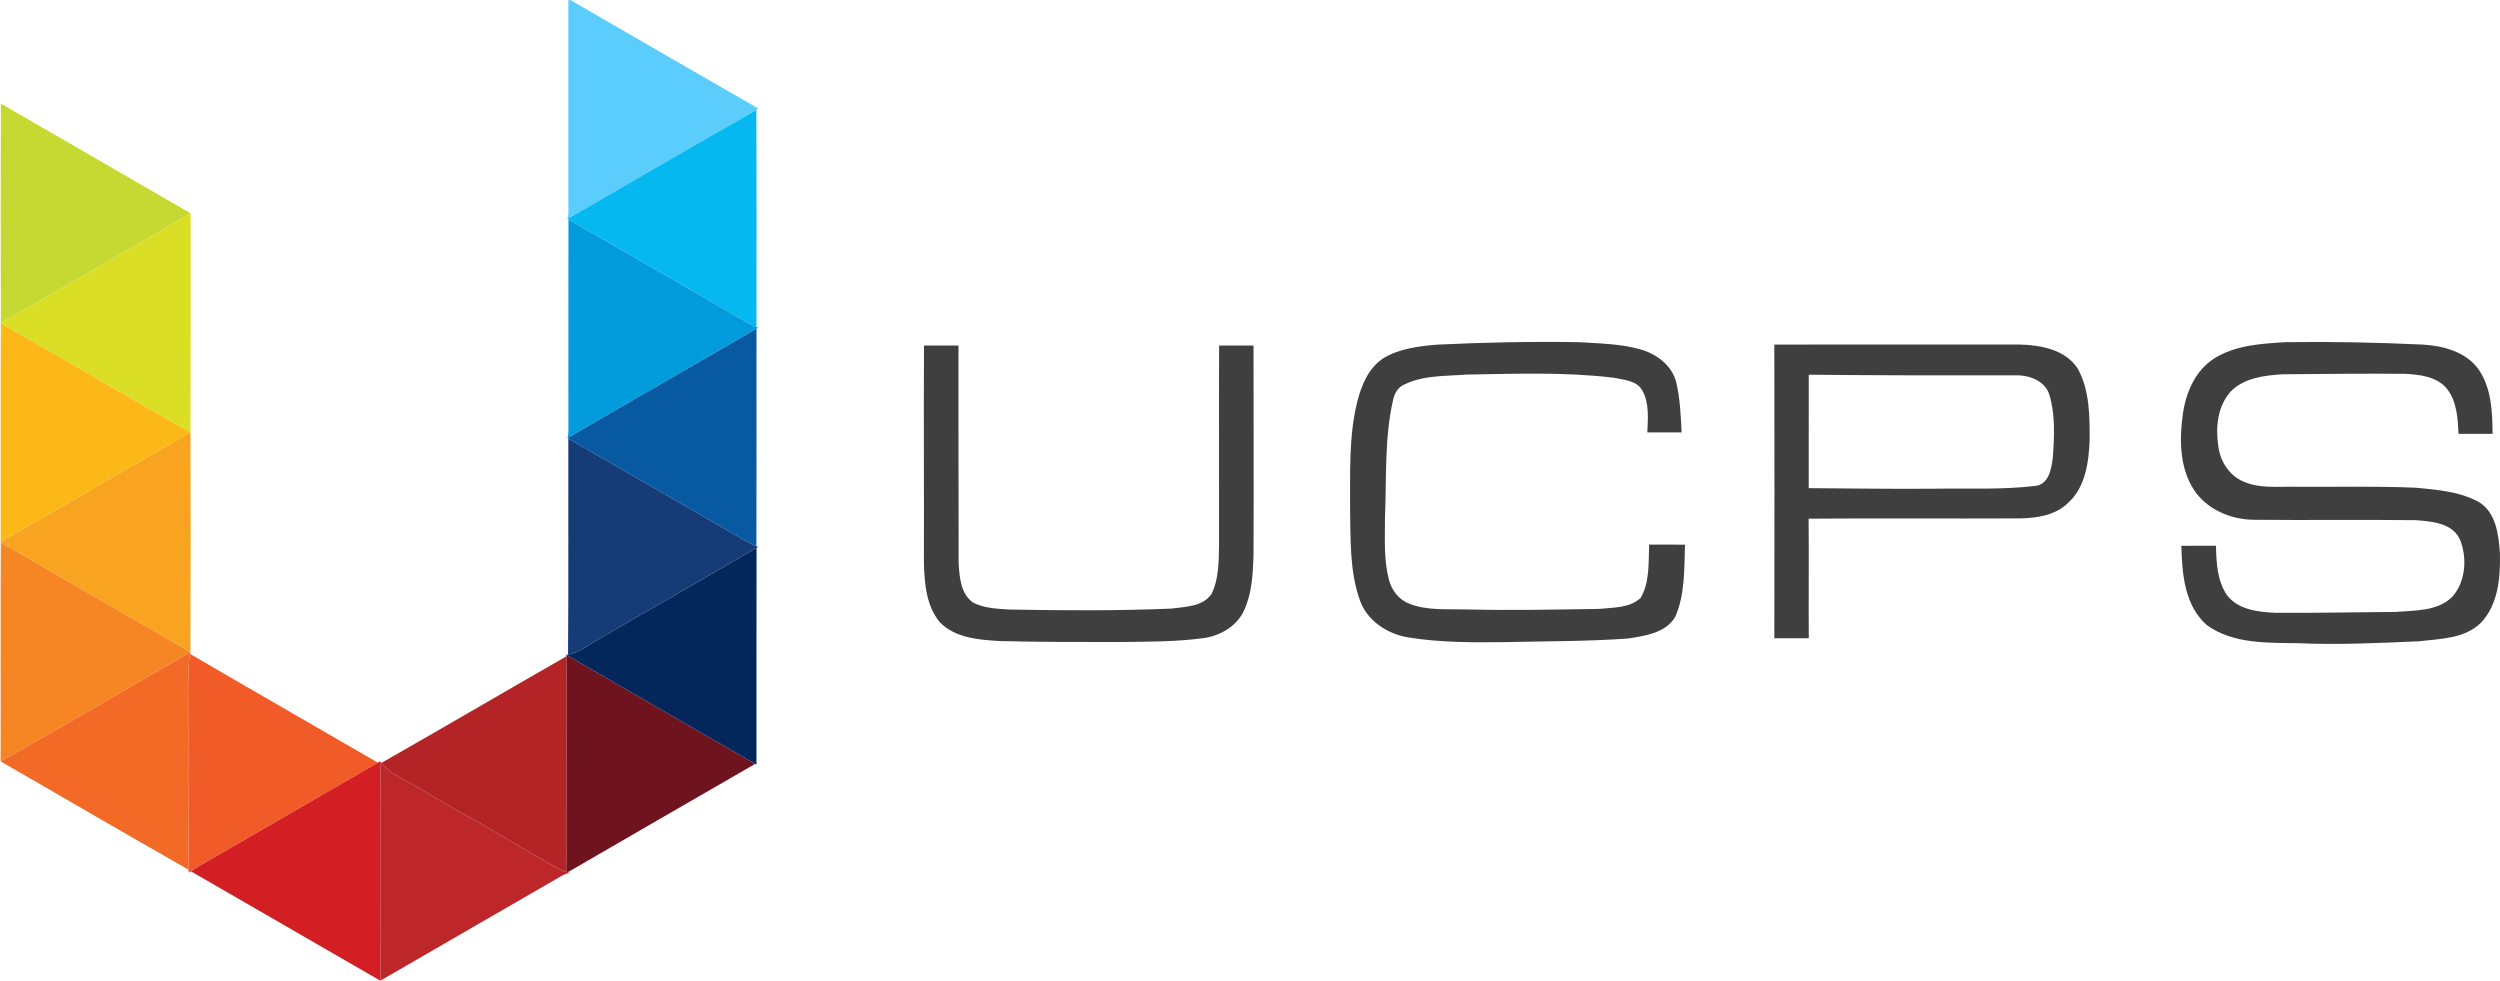
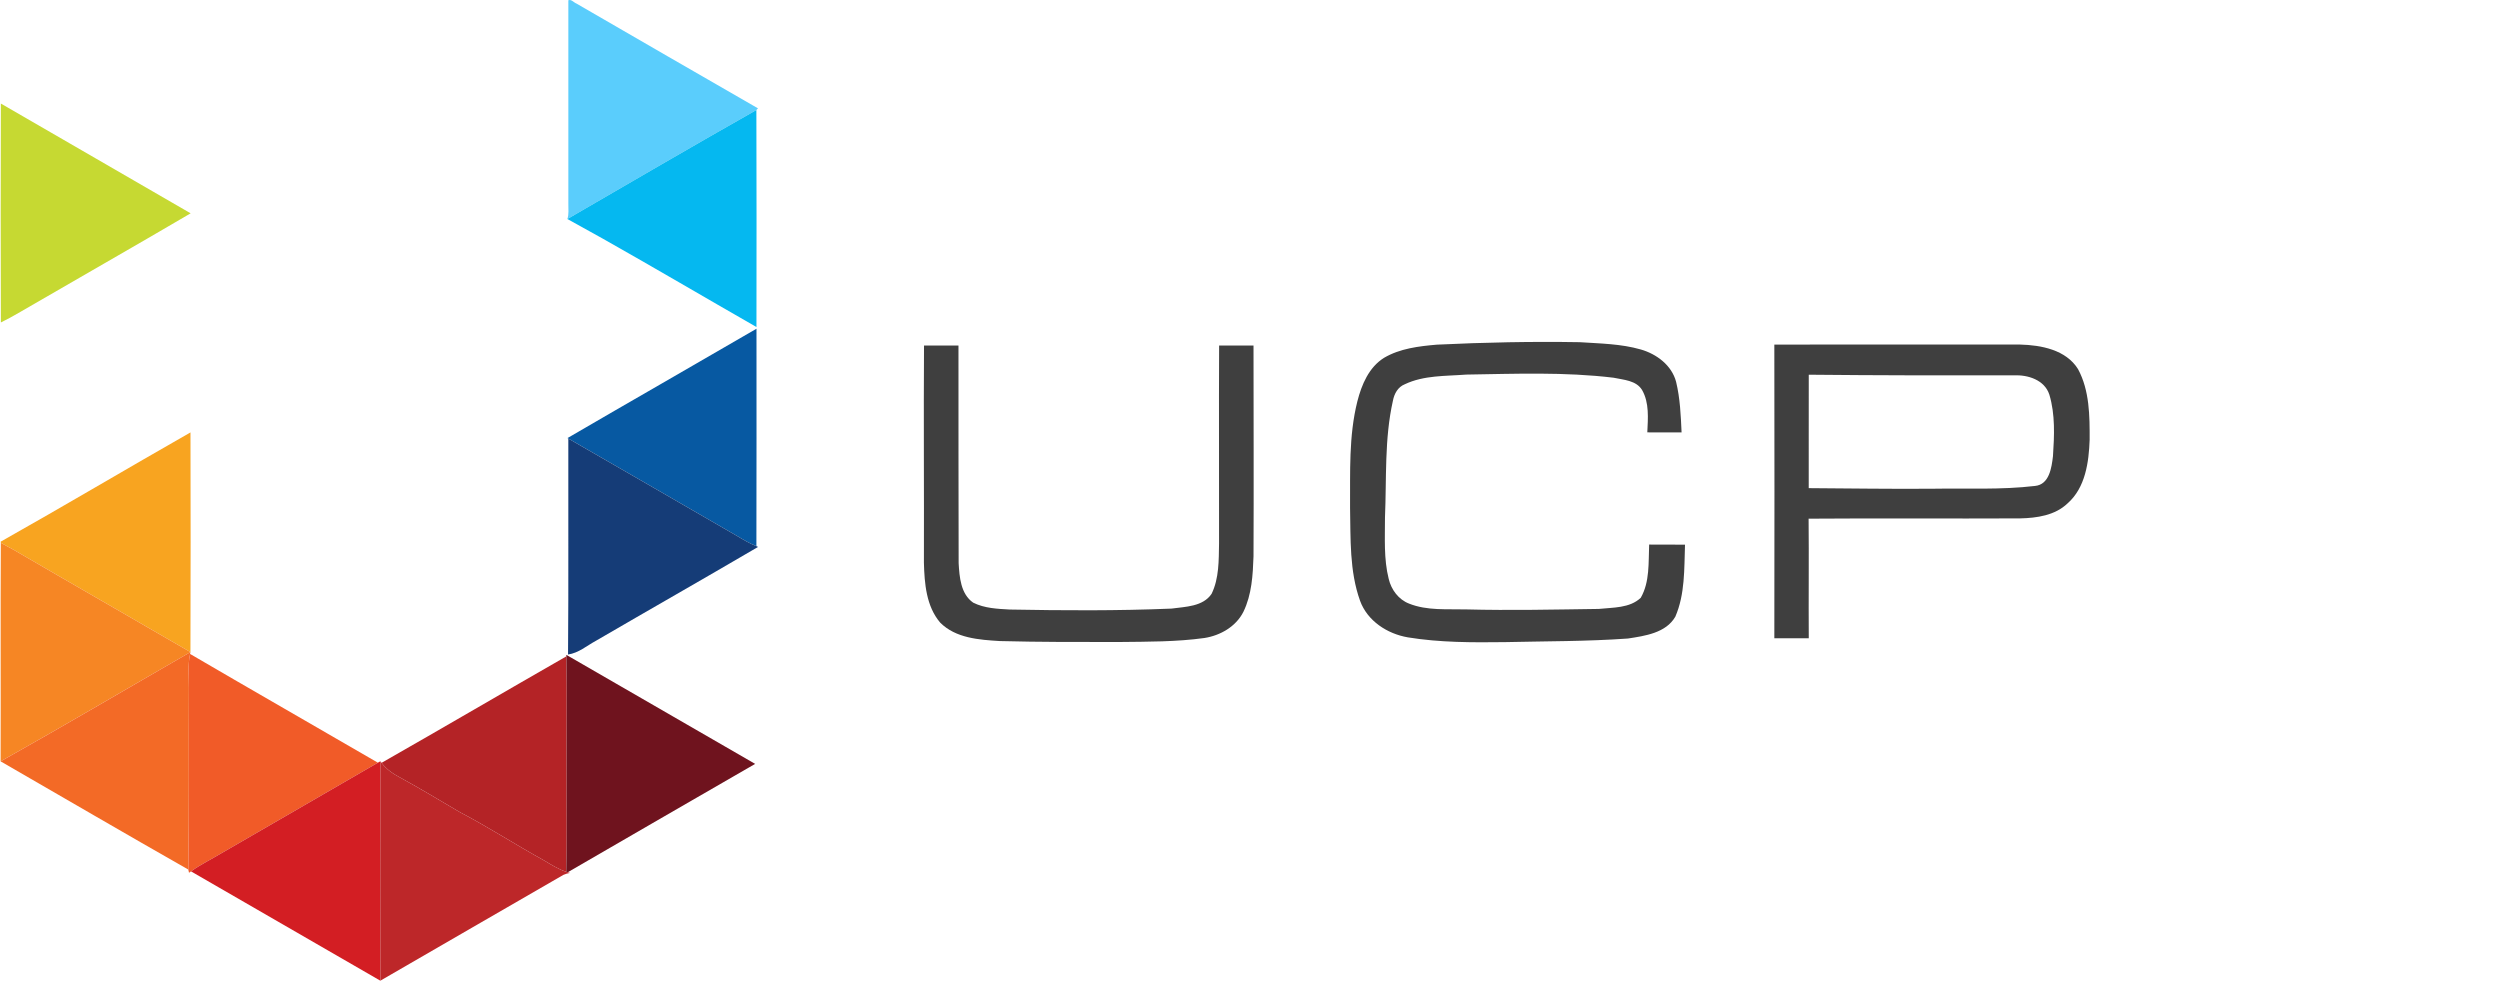
<svg xmlns="http://www.w3.org/2000/svg" version="1.1" id="Layer_1" x="0px" y="0px" width="1278.921px" height="501.694px" viewBox="0 0 1278.921 501.694" enable-background="new 0 0 1278.921 501.694" xml:space="preserve">
  <g>
    <g>
      <path fill="#C6D932" d="M0.437,52.974c32.339,18.761,64.76,37.384,97.083,56.156c-29.248,17.181-58.732,33.933-88.06,50.976    c-2.947,1.735-5.951,3.352-9.02,4.856C0.28,127.639,0.359,90.306,0.437,52.974z" />
    </g>
    <g>
-       <path fill="#DADE25" d="M0,165.181l0.439-0.219c3.069-1.504,6.073-3.122,9.02-4.856c29.328-17.043,58.812-33.795,88.06-50.976    c-0.014,37.365,0.036,74.716-0.072,112.078c-32.48-18.346-64.552-37.423-97.012-55.792L0,165.181z" />
-     </g>
+       </g>
    <g>
-       <path fill="#FCB817" d="M0.435,165.415c32.46,18.369,64.532,37.447,97.012,55.792c-32.454,18.488-64.555,37.569-97.104,55.892    C0.415,239.875,0.248,202.637,0.435,165.415z" />
-     </g>
+       </g>
    <g>
      <path fill="#5ACDFC" d="M290.746,0.128c1.535-0.62,2.793,1.182,4.164,1.696c30.932,17.9,61.867,35.809,92.854,53.608    c-0.203,0.209-0.609,0.641-0.822,0.856c-32.379,18.317-64.5,37.099-96.691,55.746c0.836-2.456,0.451-5.062,0.498-7.605    C290.772,69.666,290.734,34.894,290.746,0.128z" />
    </g>
    <g>
      <path fill="#F8A420" d="M0.423,277.677c-0.018-0.151-0.058-0.44-0.08-0.578c32.549-18.323,64.649-37.404,97.104-55.892    c0.1,37.461,0.097,74.924-0.023,112.383c-30.16-17.524-60.438-34.832-90.564-52.399C4.731,279.983,2.539,278.904,0.423,277.677z" />
    </g>
    <g>
      <path fill="#F68624" d="M0.423,277.677c2.116,1.227,4.308,2.306,6.437,3.514c30.127,17.567,60.404,34.875,90.564,52.399    c-32.374,18.627-64.546,37.623-97.116,55.89C0.448,352.215,0.202,314.942,0.423,277.677z" />
    </g>
    <g>
-       <path fill="#05B8F0" d="M290.25,112.033c32.189-18.646,64.312-37.428,96.691-55.746c0.135,37.001,0.078,74.01,0.039,111.009    c-6.129-2.699-11.682-6.481-17.523-9.726c-26.244-15.017-52.305-30.38-78.65-45.234L290.25,112.033z" />
+       <path fill="#05B8F0" d="M290.25,112.033c32.189-18.646,64.312-37.428,96.691-55.746c0.135,37.001,0.078,74.01,0.039,111.009    c-26.244-15.017-52.305-30.38-78.65-45.234L290.25,112.033z" />
    </g>
    <g>
-       <path fill="#029CDC" d="M290.764,216.582c0.034-34.745-0.06-69.496,0.042-104.245c26.346,14.854,52.408,30.218,78.65,45.234    c5.842,3.245,11.395,7.027,17.523,9.726l0.832,0.385l-0.816,0.484c-32.176,18.731-64.52,37.19-96.685,55.938    C291.007,221.647,290.735,219.092,290.764,216.582z" />
-     </g>
+       </g>
    <g>
      <path fill="#F36A26" d="M0.308,389.48c32.57-18.267,64.743-37.263,97.117-55.89l-0.181,0.947    c-1.225,5.683-0.555,11.506-0.598,17.258c-0.154,31.015,0.167,62.033-0.31,93.051C64.231,426.573,32.308,407.952,0.308,389.48z" />
    </g>
    <g>
      <path fill="#F15B28" d="M96.646,351.795c0.042-5.75-0.627-11.574,0.598-17.256c31.945,18.678,64.077,37.039,96.075,55.629    c-26.592,15.5-53.315,30.774-79.919,46.234c-5.216,3.146-10.728,5.818-15.691,9.361l-1.019,0.715    c-0.083-0.402-0.266-1.221-0.353-1.633C96.812,413.831,96.492,382.811,96.646,351.795z" />
    </g>
    <g>
      <path fill="#0759A2" d="M290.312,224.104c32.166-18.749,64.51-37.208,96.684-55.938c-0.025,37.083,0.088,74.167-0.045,111.243    c-3.48-1.41-6.711-3.31-9.914-5.238c-28.762-16.623-57.508-33.255-86.302-49.813L290.312,224.104z" />
    </g>
    <g>
      <path fill="#153C77" d="M290.589,334.825c0.306-36.816,0.05-73.646,0.146-110.469c28.794,16.558,57.54,33.191,86.302,49.813    c3.203,1.929,6.434,3.828,9.914,5.238l0.865,0.378l-0.789,0.455c-27.332,16.019-54.875,31.674-82.252,47.615    C300.158,330.358,295.944,334.081,290.589,334.825z" />
    </g>
    <g>
      <path fill="#D31E23" d="M97.708,445.764c4.963-3.545,10.476-6.215,15.691-9.361c26.604-15.461,53.327-30.736,79.919-46.236    c0.312-0.18,0.936-0.539,1.239-0.713c-0.033,37.41-0.083,74.83,0.01,112.238C162.259,483.084,129.996,464.417,97.708,445.764z" />
    </g>
    <g>
      <path fill="#BD2729" d="M194.557,389.454l0.656,0.775c2.445,3.357,5.924,5.668,9.555,7.581    c10.286,5.623,20.312,11.696,30.417,17.63c14.695,7.686,28.617,16.73,43.134,24.727c3.646,2.18,7.288,4.49,11.358,5.824    c0.197,0.061,0.576,0.176,0.767,0.229l1.126,0.332c-1.171,0.191-2.285,0.521-3.345,1.006    c-31.216,18.053-62.468,36.041-93.659,54.137C194.474,464.284,194.524,426.864,194.557,389.454z" />
    </g>
    <g>
      <path fill="#B42326" d="M195.213,390.229c31.597-17.993,62.967-36.398,94.533-54.466c0.398,20.446-0.01,40.896,0.131,61.351    c-0.088,16.282,0.256,32.59-0.197,48.877c-4.071-1.334-7.713-3.645-11.358-5.824c-14.518-7.998-28.438-17.041-43.134-24.728    c-10.105-5.935-20.132-12.007-30.417-17.63C201.137,395.897,197.658,393.586,195.213,390.229z" />
    </g>
    <g>
      <path fill="#6F131E" d="M289.746,335.763l-0.037-0.765c32.184,18.633,64.395,37.213,96.604,55.787    c-31.947,18.483-63.965,36.869-95.867,55.432c-0.191-0.051-0.57-0.166-0.767-0.227c0.454-16.287,0.108-32.595,0.196-48.877    C289.735,376.657,290.144,356.209,289.746,335.763z" />
    </g>
    <g>
-       <path fill="#03275B" d="M289.708,334.999l0.881-0.172c5.354-0.746,9.566-4.469,14.186-6.97    c27.377-15.94,54.92-31.596,82.252-47.615c-0.092,36.969,0.006,73.947-0.035,110.924c-0.17-0.099-0.508-0.283-0.682-0.381    C354.103,372.211,321.892,353.631,289.708,334.999z" />
-     </g>
+       </g>
  </g>
  <g>
    <path fill="#3F3F3F" d="M708.05,183.041c8.133-4.787,17.78-5.93,27.025-6.729c24.322-1.172,48.693-1.673,73.054-1.258   c10.455,0.696,21.112,0.814,31.265,3.729c8.104,2.336,15.809,8.088,18.045,16.551c2.053,8.454,2.404,17.218,2.803,25.884   c-5.852-0.033-11.683-0.049-17.531-0.033c0.33-7.209,1.057-15.082-2.638-21.594c-2.984-5.035-9.525-5.25-14.63-6.361   c-24.986-3.017-50.225-2.003-75.327-1.605c-10.556,0.827-21.688,0.281-31.481,4.955c-3.529,1.392-5.401,4.872-6.065,8.418   c-4.406,19.599-3.211,39.812-4.06,59.75c0.019,10.469-0.678,21.142,1.907,31.395c1.293,5.5,5.039,10.588,10.421,12.644   c9.28,3.708,19.471,2.703,29.229,2.967c22.601,0.595,45.219,0.065,67.834-0.248c7.224-0.781,15.793-0.333,21.442-5.687   c4.706-8.153,3.908-18.142,4.308-27.239c6.113,0.049,12.229,0.033,18.341,0.049c-0.428,12.326,0.051,25.302-4.953,36.85   c-4.821,8.353-15.577,9.826-24.257,11.169c-20.928,1.49-41.953,1.356-62.929,1.841c-16.555,0.199-33.24,0.243-49.625-2.435   c-10.541-1.808-20.713-8.385-24.475-18.74c-5.45-15.211-4.789-31.68-5.104-47.572c0.119-18.162-0.729-36.65,3.728-54.414   C696.549,196.812,700.279,187.876,708.05,183.041z" />
-     <path fill="#3F3F3F" d="M1132.823,183.305c10.852-6.741,24.044-7.539,36.455-8.267c23.279-0.313,46.573,0.13,69.837,1.226   c10.722,0.565,22.518,3.695,29.03,12.943c6.427,9.542,6.896,21.606,6.973,32.739c-5.817-0.017-11.613-0.017-17.41,0   c-0.382-7.884-0.83-16.566-5.917-23.063c-5.085-6.211-13.755-7.242-21.242-7.641c-20.974-0.216-41.937,0.069-62.911,0.232   c-9.28,0.599-19.619,1.807-26.479,8.8c-6.812,7.555-7.838,18.638-6.284,28.297c0.966,7.641,5.771,14.948,13.042,17.882   c8.336,3.611,17.581,2.336,26.377,2.568c20.466,0.163,40.928-0.432,61.374,0.476c11.072,1.047,22.733,1.905,32.629,7.441   c8.683,5.45,9.924,16.701,10.588,25.998c0.28,12.292-0.782,26.096-9.61,35.539c-8.37,8.385-21.046,8.288-32.031,9.599   c-20.527,0.874-41.091,1.888-61.618,0.961c-15.725-0.221-33.138,0.415-46.542-9.146c-11.531-9.929-12.843-26.479-13.172-40.681   c5.897-0.017,11.796-0.017,17.709-0.032c0.202,8.633,0.601,17.975,5.684,25.334c5.783,7.571,16.204,8.581,25.021,8.992   c20.43,0.101,40.858-0.313,61.289-0.461c9.875-0.83,21.426-0.231,28.982-7.823c6.744-7.688,7.57-19.453,4.041-28.766   c-3.729-8.98-14.715-9.76-23.063-10.355c-27.622-0.297-55.244,0.082-82.862-0.2c-11.73-0.183-23.812-5.319-30.39-15.341   c-7.387-11.466-7.474-25.966-5.586-39.023C1118.291,200.621,1123.179,189.37,1132.823,183.305z" />
    <path fill="#3F3F3F" d="M472.698,176.76c5.88-0.016,11.747-0.016,17.628,0c0,37.102,0,74.213,0.086,111.314   c0.413,7.107,1.041,15.806,7.453,20.231c5.751,2.882,12.395,3.167,18.724,3.513c27.556,0.517,55.142,0.663,82.698-0.48   c7.061-0.977,16.089-0.961,20.529-7.555c3.861-7.949,3.647-17.1,3.813-25.718c0.064-33.768-0.135-67.533,0.033-101.301   c5.864,0,11.731,0.016,17.596,0.016c0.017,35.922,0.168,71.86,0,107.786c-0.334,9.611-0.88,19.632-5.17,28.416   c-3.811,7.571-11.798,12.126-19.967,13.404c-14.331,1.985-28.831,1.872-43.264,2.039c-20.464,0.033-40.924,0.049-61.372-0.48   c-10.586-0.647-22.568-1.457-30.504-9.427c-7.159-8.365-8.053-20.08-8.334-30.618C472.764,250.842,472.449,213.813,472.698,176.76z   " />
    <g>
      <path fill="#3F3F3F" d="M907.693,176.284c41.906-0.118,83.81,0,125.713-0.02c10.786,0.285,23.496,2.649,29.659,12.578    c5.913,10.954,5.966,23.926,5.933,36.084c-0.415,11.499-2.138,24.541-11.301,32.592c-6.43,6.167-15.706,7.474-24.227,7.673    c-36.089,0.188-72.178-0.13-108.245,0.15c0.199,20.381-0.052,40.794,0.081,61.188c-5.882,0.021-11.747,0.036-17.613-0.013    C907.792,276.441,907.758,226.35,907.693,176.284z M925.306,191.69c-0.098,19.335,0.064,38.678-0.018,58.029    c21.127,0.13,42.271,0.48,63.41,0.297c17.45-0.297,34.978,0.631,52.326-1.42c7.392-0.701,8.52-9.432,9.215-15.265    c0.68-10.437,1.192-21.289-1.842-31.416c-2.433-7.586-11.033-10.274-18.26-9.891C995.196,192.073,960.251,192.041,925.306,191.69z    " />
    </g>
  </g>
</svg>